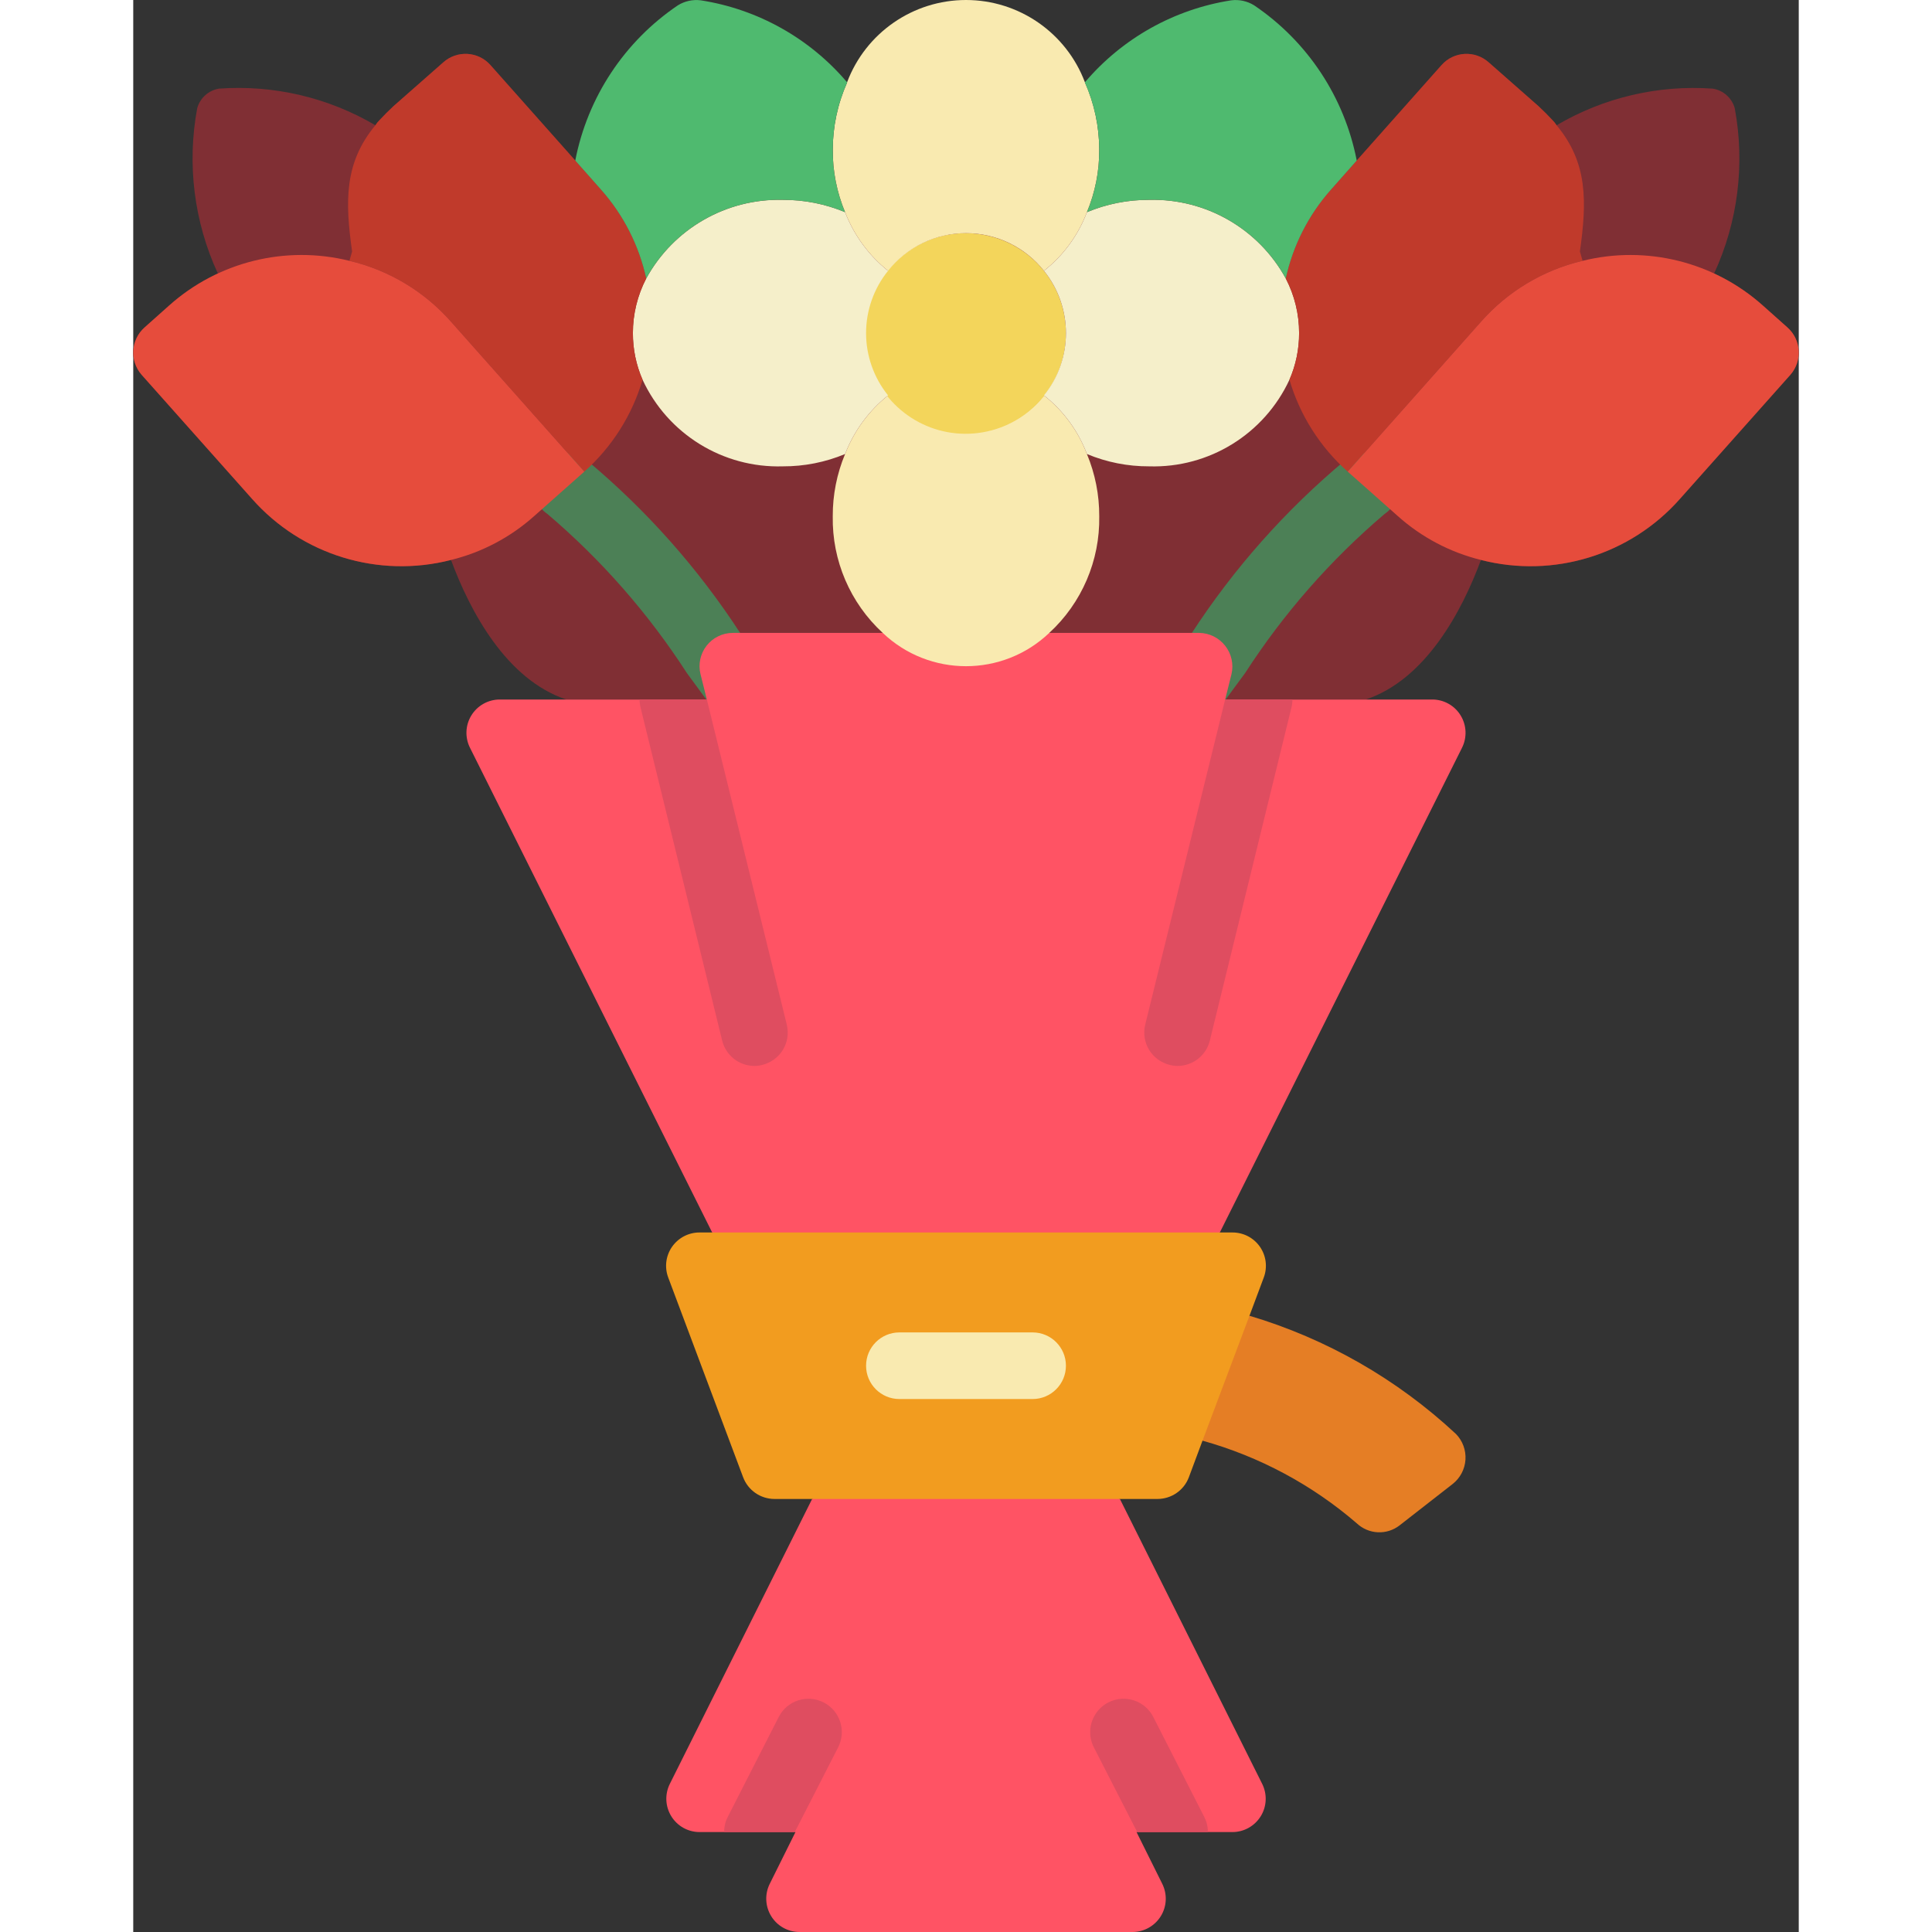
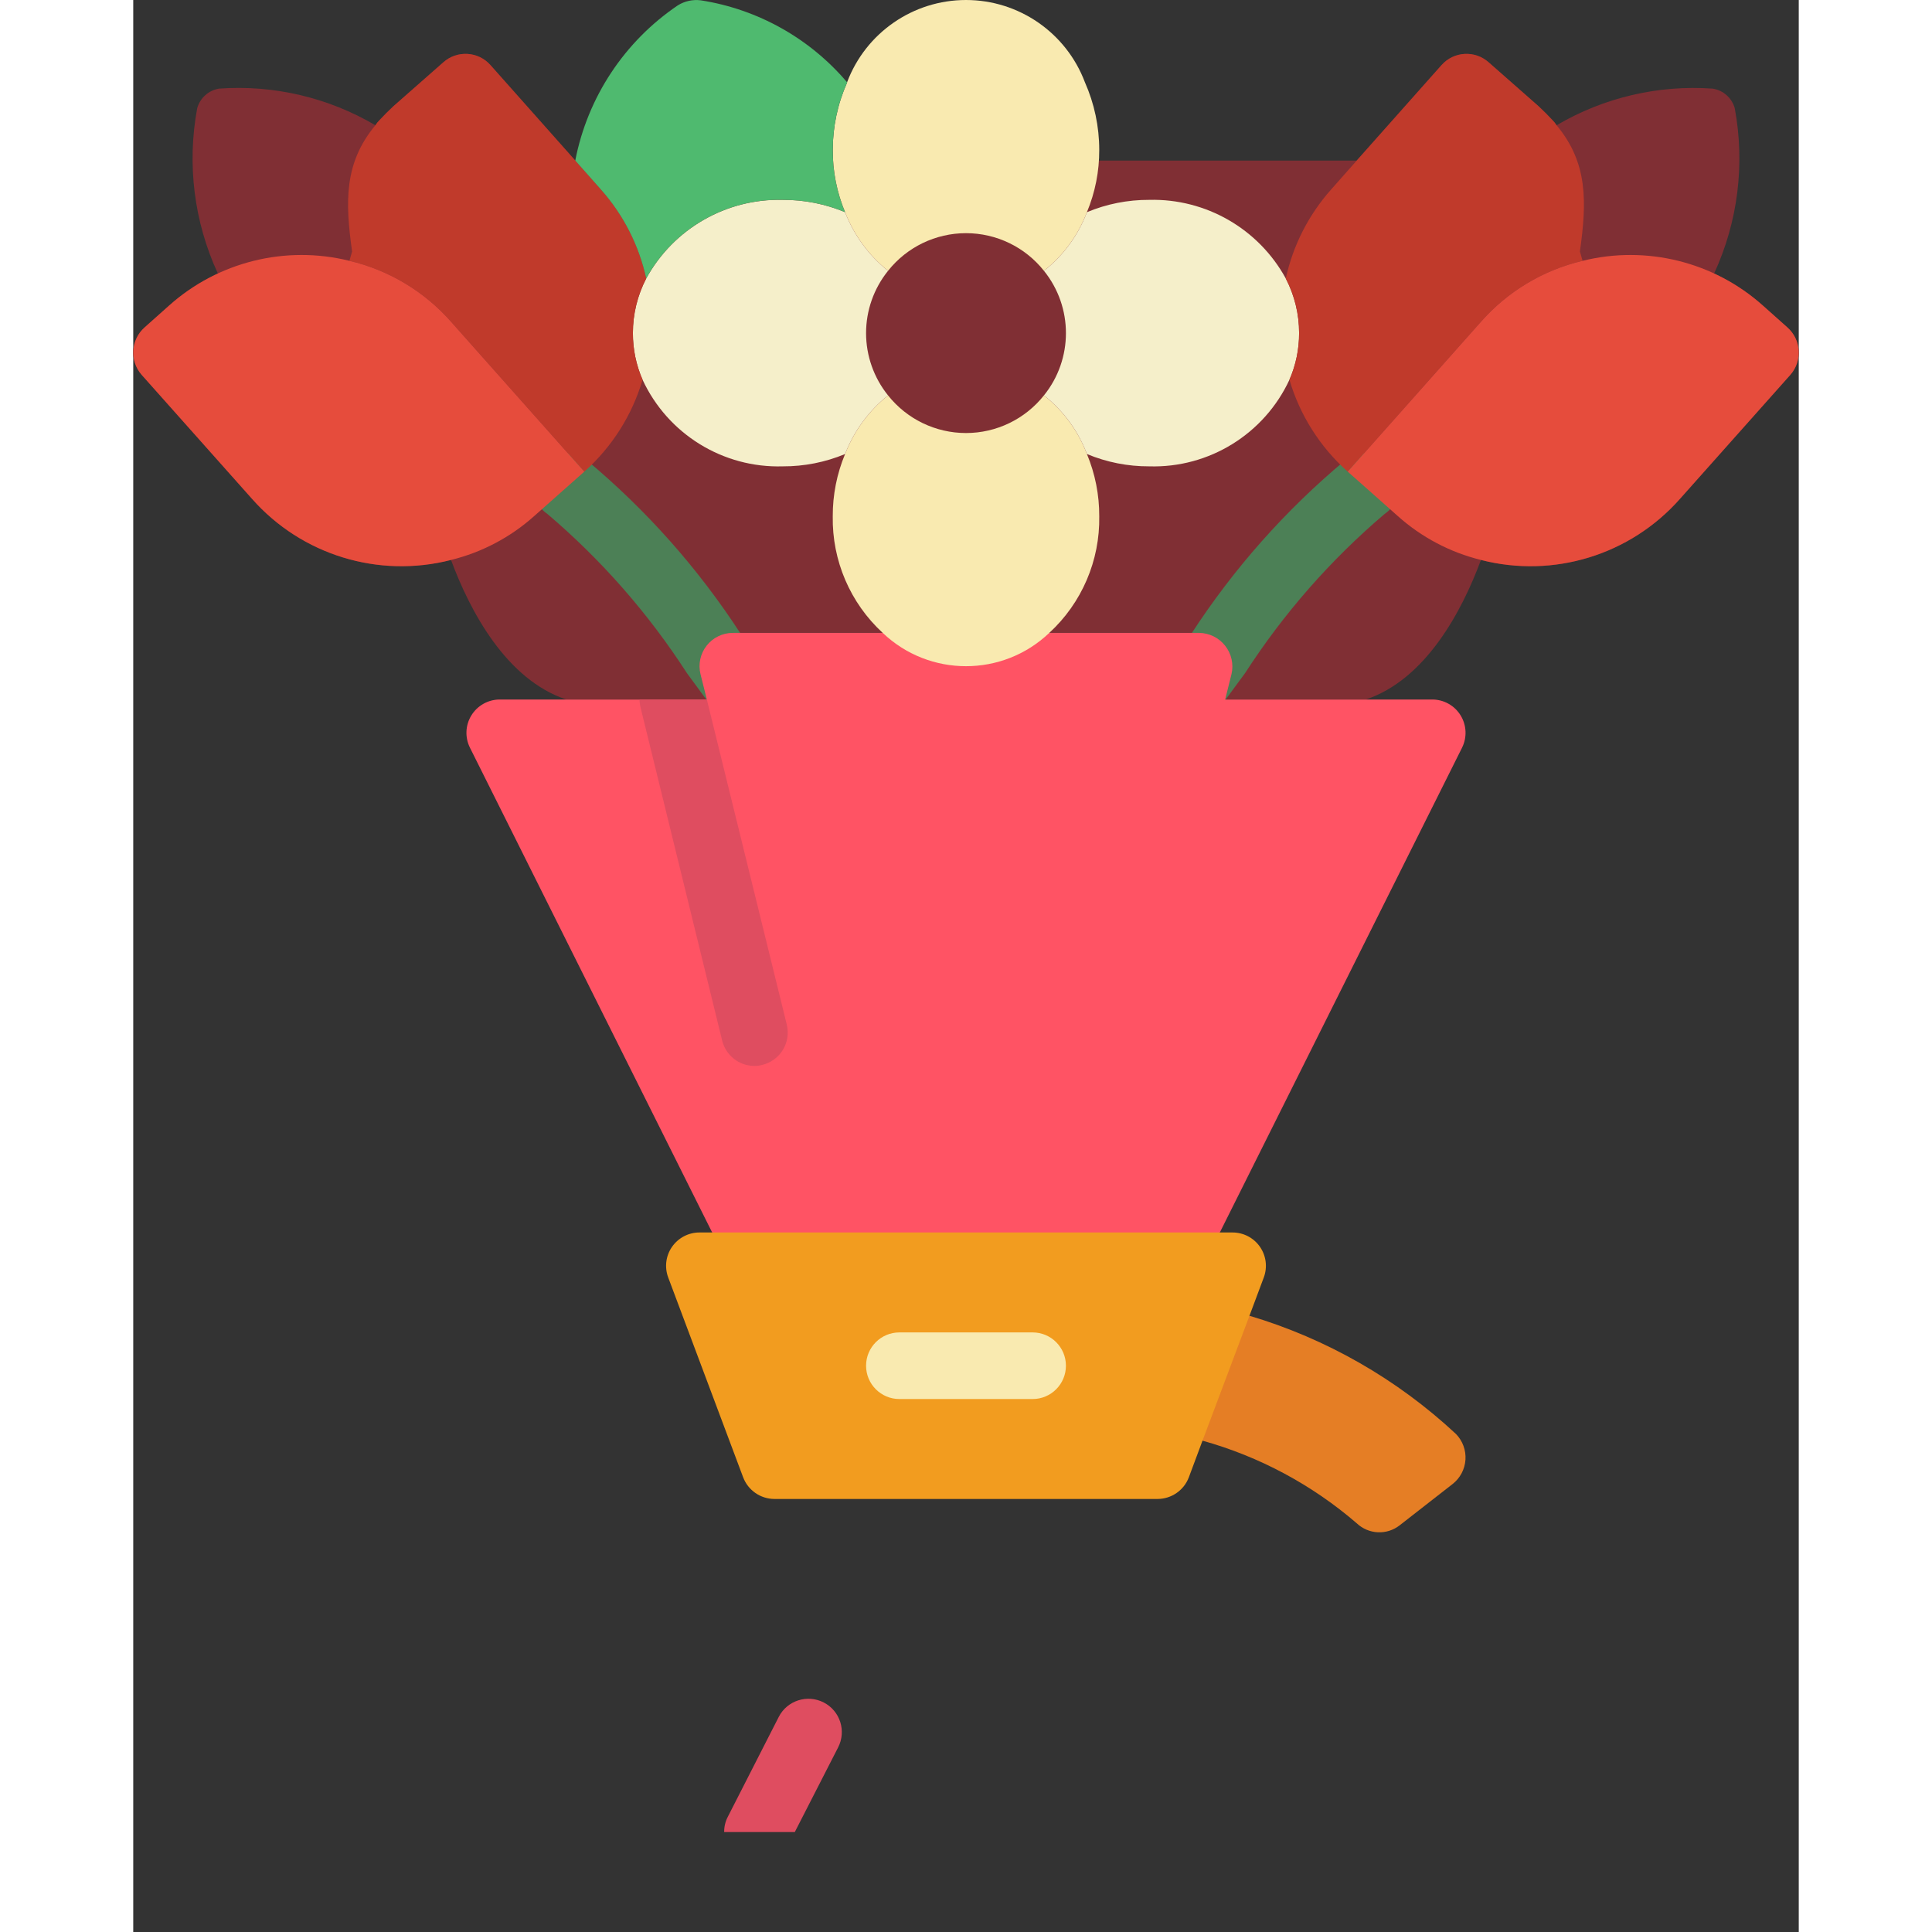
<svg xmlns="http://www.w3.org/2000/svg" height="512" viewBox="0 0 50 58" width="512">
  <rect x="0" y="0" width="50" height="58" fill="#333333" stroke="none" />
  <g id="Page-1" fill="none" fill-rule="evenodd">
    <g id="039---Bouquet-Of-Flowers" fill-rule="nonzero">
      <path id="Shape" d="m13.27 4.82-2.55-2.87c-.368-.411-.998-.446-1.41-.08l-1.5 1.32c-.15.14-.29.28-.41.41-.049.048-.093.102-.13.16-1.416-.833-3.051-1.217-4.69-1.1-.317.05-.575.281-.66.59-.312 1.678-.095 3.411.62 4.96-.531.246-1.023.57-1.46.96l-.74.66c-.415.368-.455 1.002-.09 1.42l3.32 3.73c1.489 1.682 3.794 2.389 5.97 1.83.57 1.54 1.66 3.59 3.46 4.19h4.207c.518.7 1.05 1.412 1.632 2.13.225.278.581.415.933.359.353-.056.649-.295.777-.629.128-.334.069-.71-.156-.988-.772-.952-1.477-1.915-2.16-2.847l-.018-.025h4.284c1.4 1.333 3.6 1.333 5 0h4.284l-.018.025c-.683.932-1.388 1.9-2.16 2.847-.347.429-.281 1.059.148 1.407s1.059.281 1.407-.148c.582-.718 1.114-1.428 1.632-2.13h4.207c1.8-.6 2.89-2.65 3.46-4.19 2.176.559 4.481-.148 5.97-1.83l3.32-3.73c.365-.418.325-1.052-.09-1.42l-.74-.66c-.437-.39-.929-.714-1.46-.96.715-1.549.932-3.282.62-4.96-.085-.309-.343-.54-.66-.59-1.639-.117-3.274.267-4.69 1.1-.037-.058-.081-.112-.13-.16-.12-.13-.26-.27-.41-.41l-1.5-1.32c-.412-.366-1.042-.331-1.41.08l-2.55 2.87z" fill="#802f34" />
      <path id="Shape" d="m39.61 44.55-1.59 1.24c-.385.303-.934.277-1.29-.06-1.342-1.157-2.923-2.004-4.63-2.48l-.1-2.25 1.51-1.5c2.313.689 4.435 1.904 6.2 3.55.2.206.303.486.284.772-.019.286-.158.55-.384.728z" fill="#e57e25" />
      <path id="Shape" d="m19.617 23.5c-.302 0-.588-.136-.778-.371-.8-.988-1.522-1.972-2.218-2.923-1.155-1.789-2.566-3.398-4.188-4.777-.3-.205-.465-.558-.431-.92.034-.362.262-.677.596-.822.333-.145.719-.098 1.008.123 1.795 1.496 3.355 3.254 4.628 5.214.683.932 1.388 1.9 2.16 2.847.242.3.291.712.125 1.06-.166.348-.517.569-.902.569z" fill="#4c8056" />
      <path id="Shape" d="m30.383 23.5c-.385-0-.736-.222-.902-.569-.166-.348-.117-.76.125-1.06.772-.952 1.477-1.915 2.16-2.847 1.273-1.96 2.833-3.718 4.628-5.214.289-.221.675-.268 1.008-.123.333.145.562.46.596.822.034.362-.131.714-.431.92-1.622 1.379-3.033 2.988-4.188 4.777-.7.951-1.417 1.935-2.218 2.923-.19.235-.476.371-.778.371z" fill="#4c8056" />
-       <path id="Shape" d="m33 55h-2.88l.77 1.55c.156.31.141.678-.041.973-.181.295-.503.476-.849.477h-10c-.347-.001-.668-.181-.849-.477-.181-.295-.197-.664-.041-.973l.77-1.55h-2.88c-.347-.001-.668-.181-.849-.477-.181-.295-.197-.664-.041-.973l4.27-8.55 4.62-2 4.62 2 4.27 8.55c.156.31.141.678-.041.973-.181.295-.503.476-.849.477z" fill="#ff5364" />
      <path id="Shape" d="m39.89 22.45-7.27 14.55-7.62 2-7.62-2-7.27-14.55c-.156-.31-.141-.678.041-.973.181-.295.503-.476.849-.477h6.22l-.1-.4-.09-.36c-.074-.298-.006-.614.183-.856s.48-.384.787-.384h14c.306.004.594.147.782.388.189.241.258.554.188.852l-.09.36-.1.4h6.22c.347.001.668.181.849.477.181.295.197.664.041.973z" fill="#ff5364" />
      <path id="Shape" d="m29 15.5c.023 1.327-.523 2.601-1.5 3.5-1.4 1.333-3.6 1.333-5 0-.977-.899-1.523-2.173-1.5-3.5-.003-.642.123-1.278.37-1.87.267-.69.712-1.298 1.29-1.76.567.714 1.428 1.13 2.34 1.13s1.773-.416 2.34-1.13c.582.458 1.028 1.067 1.29 1.76.247.592.373 1.228.37 1.87z" fill="#f9eab0" />
-       <path id="Shape" d="m28 10c.005 1.469-1.05 2.727-2.497 2.978-1.447.251-2.864-.58-3.353-1.965-.489-1.385.093-2.921 1.377-3.634 1.284-.713 2.895-.396 3.813.751.427.53.66 1.19.66 1.87z" fill="#f3d55b" />
      <path id="Shape" d="m29 4.5c.003.642-.123 1.278-.37 1.87-.262.693-.708 1.302-1.29 1.76-.567-.714-1.428-1.13-2.34-1.13s-1.773.416-2.34 1.13c-.578-.462-1.023-1.07-1.29-1.76-.247-.592-.373-1.228-.37-1.87 0-.696.147-1.384.43-2.02v-.01c.56-1.486 1.982-2.47 3.57-2.47s3.01.984 3.57 2.47c.283.639.43 1.331.43 2.03z" fill="#f9eab0" />
      <path id="Shape" d="m35 10c.001.482-.097.958-.29 1.4-.757 1.631-2.413 2.654-4.21 2.6-.642.003-1.278-.123-1.87-.37-.262-.693-.708-1.302-1.29-1.76.88-1.091.88-2.649 0-3.74.582-.458 1.028-1.067 1.29-1.76.592-.247 1.228-.373 1.87-.37 1.701-.043 3.283.868 4.1 2.36.263.507.401 1.069.4 1.64z" fill="#f5efca" />
      <path id="Shape" d="m22 10c-0.0.68.233 1.34.66 1.87-.578.462-1.023 1.07-1.29 1.76-.592.247-1.228.373-1.87.37-1.797.054-3.453-.969-4.21-2.6-.193-.442-.291-.918-.29-1.4-.001-.571.137-1.133.4-1.64.817-1.492 2.399-2.403 4.1-2.36.642-.003 1.278.123 1.87.37.267.69.712 1.298 1.29 1.76-.427.53-.66 1.19-.66 1.87z" fill="#f5efca" />
      <path id="Shape" d="m15 10c-.001.482.097.958.29 1.4-.313 1.066-.92 2.022-1.75 2.76l-3.99-4.49c-.804-.917-1.873-1.56-3.06-1.84l.08-.28c-.21-1.5-.24-2.66.7-3.79.037-.058.081-.112.13-.16.12-.13.26-.27.41-.41l1.5-1.32c.412-.366 1.042-.331 1.41.08l2.55 2.87.77.87c.675.759 1.143 1.678 1.36 2.67-.263.507-.401 1.069-.4 1.64z" fill="#c03a2b" />
      <path id="Shape" d="m13.54 14.16-1.5 1.33c-.712.638-1.571 1.092-2.5 1.32-2.176.559-4.481-.148-5.97-1.83l-3.32-3.73c-.365-.418-.325-1.052.09-1.42l.74-.66c1.471-1.313 3.496-1.814 5.41-1.34 1.187.28 2.256.923 3.06 1.84z" fill="#e64c3c" />
      <path id="Shape" d="m43.43 7.55.08.28c-1.187.28-2.256.923-3.06 1.84l-3.99 4.49c-.83-.738-1.437-1.694-1.75-2.76.193-.442.291-.918.29-1.4.001-.571-.137-1.133-.4-1.64.217-.992.685-1.911 1.36-2.67l.77-.87 2.55-2.87c.368-.411.998-.446 1.41-.08l1.5 1.32c.15.14.29.28.41.41.049.048.093.102.13.16.94 1.13.91 2.29.7 3.79z" fill="#c03a2b" />
      <path id="Shape" d="m49.75 11.25-3.32 3.73c-1.489 1.682-3.794 2.389-5.97 1.83-.929-.228-1.788-.682-2.5-1.32l-.98-.87-.52-.46 3.99-4.49c.804-.917 1.873-1.56 3.06-1.84 1.914-.474 3.939.027 5.41 1.34l.74.66c.415.368.455 1.002.09 1.42z" fill="#e64c3c" />
      <path id="Shape" d="m21.43 2.48c-.283.636-.43 1.324-.43 2.02-.003.642.123 1.278.37 1.87-.592-.247-1.228-.373-1.87-.37-1.701-.043-3.283.868-4.1 2.36-.217-.992-.685-1.911-1.36-2.67l-.77-.87c.368-1.9 1.476-3.576 3.08-4.66.206-.128.45-.181.69-.15 1.711.267 3.269 1.14 4.39 2.46z" fill="#4fba6f" />
-       <path id="Shape" d="m36.73 4.82-.77.87c-.675.759-1.143 1.678-1.36 2.67-.817-1.492-2.399-2.403-4.1-2.36-.642-.003-1.278.123-1.87.37.247-.592.373-1.228.37-1.87-0-.696-.147-1.384-.43-2.02v-.01c1.121-1.32 2.679-2.193 4.39-2.46.24-.031.484.022.69.15 1.604 1.084 2.712 2.76 3.08 4.66z" fill="#4fba6f" />
      <path id="Shape" d="m28.57 2.47-.01.01" fill="#e64c3c" />
      <g fill="#df4d60">
        <path id="Shape" d="m19.62 30.76c.063.259.021.532-.118.759-.139.227-.363.389-.622.451-.075.02-.152.03-.23.03-.46-0-.86-.314-.97-.76l-2.45-10c-.02-.078-.03-.159-.03-.24h2.02z" />
-         <path id="Shape" d="m34.8 21c-0.0.081-.01.162-.03.24l-2.45 10c-.11.446-.51.76-.97.76-.078-0-.155-.01-.23-.03-.259-.062-.483-.224-.622-.451-.139-.227-.182-.5-.118-.759l2.4-9.76z" />
        <path id="Shape" d="m21.16 52.46-1.3 2.54h-2.12c-.002-.16.036-.318.11-.46l1.53-3c.254-.492.858-.684 1.35-.43.492.254.684.858.43 1.35z" />
-         <path id="Shape" d="m32.26 55h-2.12l-1.3-2.54c-.164-.318-.147-.699.047-1.001.193-.301.532-.477.89-.46s.679.223.843.541l1.53 3c.074.142.112.3.11.46z" />
      </g>
      <path id="Shape" d="m33.94 38.35-.43 1.15-1.41 3.75-.41 1.1c-.148.391-.522.649-.94.65h-11.5c-.418-.001-.792-.259-.94-.65l-2.25-6c-.115-.308-.072-.652.116-.921s.496-.43.824-.429h16c.328-.001.636.159.824.429s.231.614.116.921z" fill="#f29c1f" />
      <path id="Shape" d="m27 42h-4c-.552 0-1-.448-1-1s.448-1 1-1h4c.552 0 1 .448 1 1s-.448 1-1 1z" fill="#f9eab0" />
    </g>
  </g>
</svg>